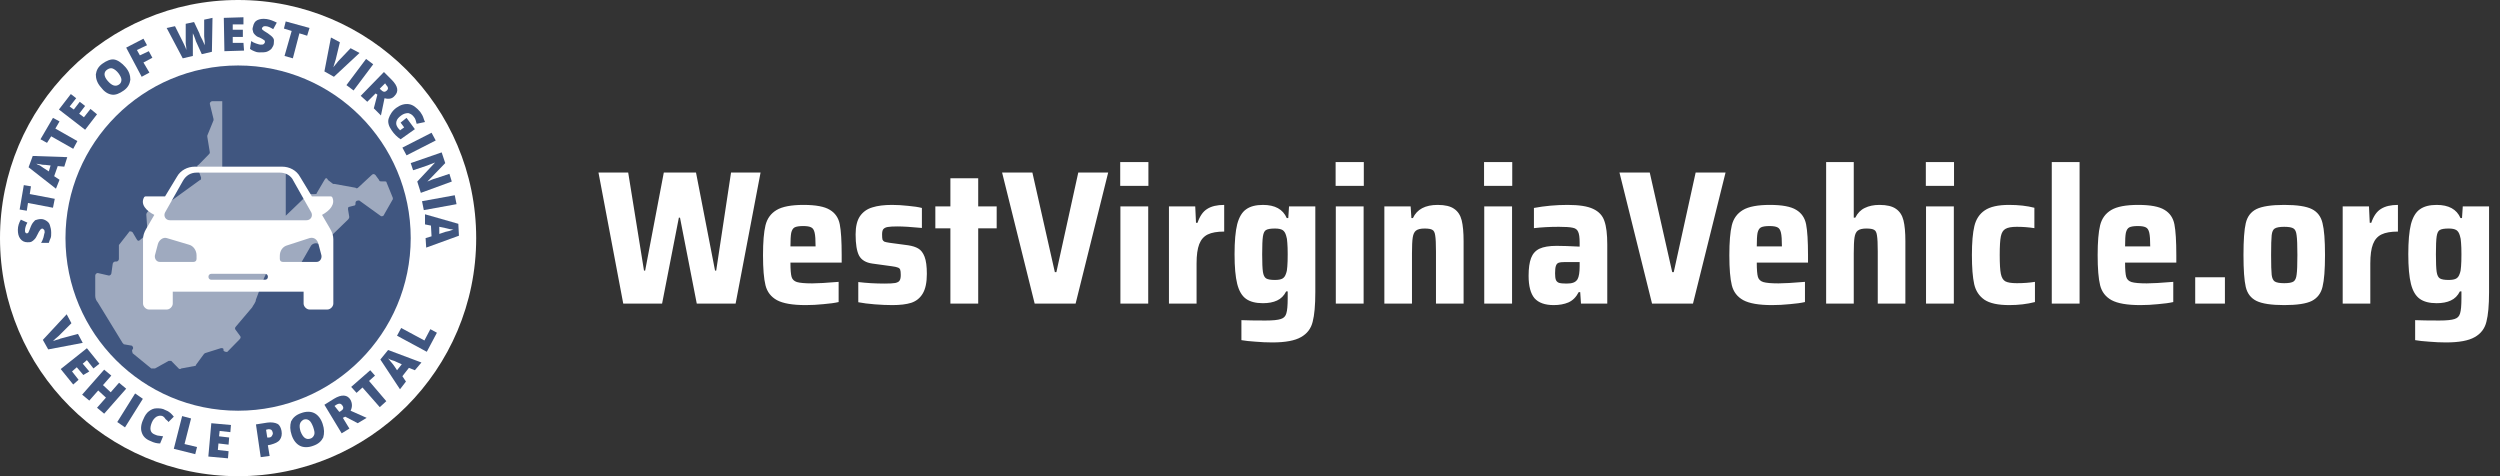
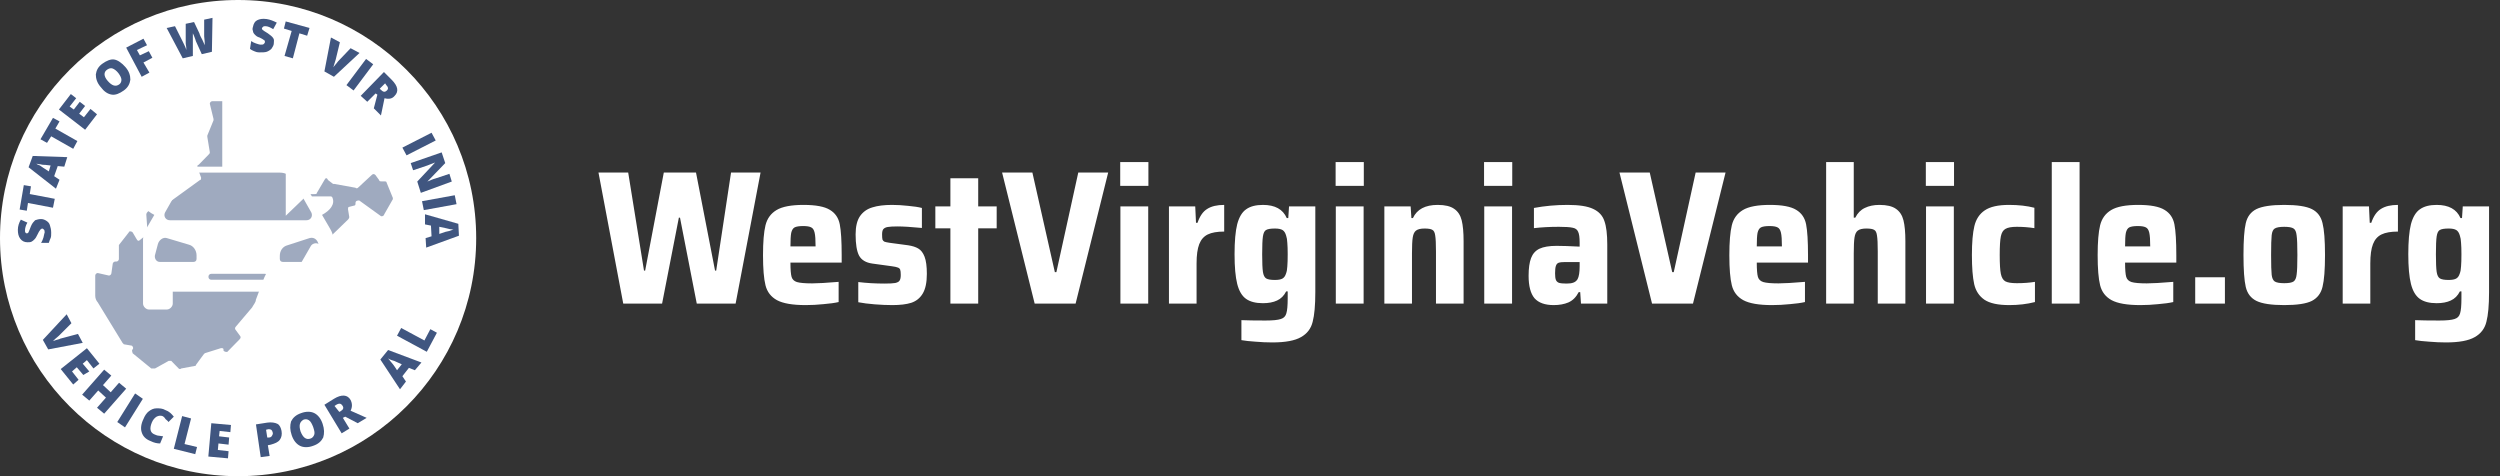
<svg xmlns="http://www.w3.org/2000/svg" width="420" height="80" viewBox="0 0 420 80" fill="none">
  <rect x="0" y="0" width="420" height="80" fill="#333333" stroke="none" />
  <g clip-path="url(#clip0_168_4969)">
    <path fill-rule="evenodd" clip-rule="evenodd" d="M40 80C17.909 80 0 62.091 0 40C0 17.909 17.909 0 40 0C62.091 0 80 17.909 80 40C80 62.091 62.091 80 40 80Z" fill="white" />
-     <path fill-rule="evenodd" clip-rule="evenodd" d="M40 69C23.984 69 11 56.016 11 40C11 23.984 23.984 11 40 11C56.016 11 69 23.984 69 40C69 56.016 56.016 69 40 69Z" fill="#405680" />
    <path d="M64.536 30.471H64.117C63.908 30.471 63.699 30.471 63.699 30.258L63.071 29.402C62.862 29.189 62.653 29.189 62.444 29.402L60.142 31.541C60.142 31.541 59.933 31.755 59.724 31.541L56.167 30.899H55.958L55.121 30.258C54.912 29.83 54.703 29.83 54.494 30.258L53.239 32.396C53.239 32.61 53.029 32.61 52.82 32.61H51.774C51.774 32.61 51.565 32.61 51.565 32.824L48.008 36.245V28.761H37.339V17H35.665C35.456 17 35.247 17.214 35.247 17.428L35.874 19.994V20.207L34.828 22.773V22.987L35.247 25.553C35.247 25.767 35.247 25.767 35.038 25.981L33.364 27.692C33.155 27.692 33.155 27.905 33.155 28.119L33.782 29.83C33.782 30.044 33.782 30.258 33.573 30.258L28.552 33.893C28.343 34.107 28.134 33.893 28.134 33.893L27.715 33.465C27.506 33.251 27.297 33.251 27.088 33.465L24.787 35.603C24.787 35.603 24.577 35.817 24.577 36.031L24.787 39.025C24.787 39.239 24.787 39.239 24.577 39.453L23.531 40.308C23.322 40.522 23.113 40.522 22.904 40.094L22.276 39.025C22.067 38.811 21.648 38.811 21.648 39.025L19.975 41.163V43.515C19.975 43.729 19.766 43.943 19.556 43.943H19.347C19.138 43.943 18.929 44.157 18.929 44.371L18.72 45.867C18.72 46.081 18.511 46.295 18.301 46.295L16.418 45.867C16.209 45.867 16 46.081 16 46.295V49.717C16 50.144 16.209 50.572 16.418 50.786L20.602 57.628L20.812 57.842L22.067 58.056C22.276 58.056 22.485 58.484 22.276 58.697C22.067 58.911 22.276 59.125 22.276 59.339L25.414 61.905C25.623 61.905 25.833 61.905 26.042 61.905L28.343 60.622C28.552 60.622 28.762 60.622 28.762 60.622L30.017 61.905C30.017 61.905 30.226 62.119 30.435 61.905L32.736 61.477C32.736 61.477 32.946 61.477 32.946 61.264L34.201 59.553L34.41 59.339L37.13 58.484C37.339 58.484 37.548 58.484 37.548 58.697V58.911C37.757 59.125 37.967 59.125 38.176 59.125L40.268 56.987C40.477 56.773 40.477 56.559 40.268 56.345L39.64 55.49C39.431 55.276 39.431 55.062 39.64 54.849L42.36 51.641C42.569 51.213 42.987 50.786 42.987 50.358L44.033 47.578C44.243 47.151 44.243 46.937 44.452 46.509L45.08 45.226C45.498 44.371 46.753 44.157 47.381 45.012C47.59 45.226 47.799 45.226 48.008 45.44L48.427 45.654C49.054 45.867 49.682 45.654 50.1 45.012L52.193 41.377C52.402 40.949 53.029 40.736 53.448 40.949C53.866 41.163 54.285 41.163 54.494 40.736L58.469 36.886C58.469 36.886 58.678 36.673 58.678 36.459L58.469 35.176C58.469 34.962 58.469 34.748 58.678 34.748L59.515 34.534C59.724 34.534 59.724 34.321 59.724 34.107C59.724 33.679 60.142 33.679 60.352 33.679L63.908 36.245C64.117 36.459 64.536 36.245 64.536 36.031L66 33.465V33.251L64.954 30.685C64.954 30.471 64.745 30.471 64.536 30.471Z" fill="#9FAABF" />
    <path d="M55.501 38.5L54.102 36.1C55.401 35.4 56.4 34.3 55.8 33.1C55.7 33 55.6 33 55.6 33H52.403L50.405 29.7C49.806 28.6 48.607 28 47.408 28H32.721C31.522 28 30.323 28.6 29.724 29.7L27.726 33H24.429C24.429 33 24.329 33 24.229 33.1C23.529 34.3 24.529 35.4 25.927 36.1L24.529 38.5C24.229 39 24.029 39.6 24.029 40.2V51C24.029 51.5 24.529 52 25.028 52H28.026C28.525 52 29.024 51.5 29.024 51V49H51.005V51C51.005 51.5 51.504 52 52.004 52H55.001C55.501 52 56 51.5 56 51V40.2C56 39.6 55.8 39 55.501 38.5ZM27.726 35.7L30.723 30.4C31.223 29.5 32.022 29 33.021 29H47.008C48.007 29 48.907 29.5 49.306 30.4L52.303 35.7C52.603 36.3 52.203 37 51.504 37H28.525C27.826 37 27.426 36.3 27.726 35.7ZM33.021 43.5C33.021 43.8 32.821 44 32.521 44H26.826C26.327 44 25.927 43.5 26.027 42.9L26.527 41C26.727 40.3 27.426 39.8 28.026 40L31.722 41.1C32.521 41.3 33.021 42.1 33.021 42.9V43.5ZM44.511 47H35.519C35.219 47 35.019 46.8 35.019 46.5C35.019 46.2 35.219 46 35.519 46H44.511C44.81 46 45.01 46.2 45.01 46.5C45.01 46.8 44.81 47 44.511 47ZM53.203 44H47.508C47.208 44 47.008 43.8 47.008 43.5V43C47.008 42.1 47.508 41.4 48.307 41.2L52.004 40C52.703 39.8 53.303 40.2 53.502 41L54.002 42.9C54.102 43.5 53.702 44 53.203 44Z" fill="white" />
    <path d="M13.1 56.1L13.9 57.6L8.1 58.7L7.2 57.1L11.2 52.8L12 54.3L9.9 56.4C9.4 56.8 9.1 57.1 8.9 57.3C9.1 57.2 9.3 57.2 9.5 57.1C9.8 57 10 57 10.1 56.9L13.1 56.1Z" fill="#405680" />
    <path d="M12.3 64.6L10.2 62L14.6 58.5L16.7 61.1L15.7 61.9L14.6 60.5L13.9 61.1L15 62.4L14 63L12.9 61.7L12.1 62.4L13.2 63.8L12.3 64.6Z" fill="#405680" />
    <path d="M17.5 69.5L16.3 68.5L17.8 66.8L16.5 65.6L15 67.3L13.8 66.3L17.5 62.1L18.7 63.1L17.3 64.7L18.6 65.9L20 64.3L21.2 65.3L17.5 69.5Z" fill="#405680" />
    <path d="M19.7 70.9L22.7 66.1L24 67L21 71.8L19.7 70.9Z" fill="#405680" />
    <path d="M27.3 69.9C27 69.8 26.7 69.8 26.3 70C26 70.2 25.7 70.5 25.5 71C25.1 72 25.2 72.7 26 73C26.2 73.1 26.5 73.2 26.7 73.2C26.9 73.2 27.2 73.3 27.4 73.3L26.9 74.5C26.4 74.5 25.9 74.4 25.3 74.1C24.5 73.8 24 73.3 23.8 72.6C23.6 72 23.7 71.2 24.1 70.4C24.3 69.9 24.6 69.4 25 69.1C25.4 68.8 25.8 68.6 26.3 68.6C26.8 68.6 27.3 68.6 27.8 68.9C28.4 69.1 28.8 69.5 29.2 70L28.3 70.9C28.2 70.7 28 70.6 27.8 70.4C27.7 70.2 27.5 70 27.3 69.9Z" fill="#405680" />
    <path d="M29.2 75.4L30.6 69.9L32.1 70.3L31 74.6L33.1 75.1L32.8 76.3L29.2 75.4Z" fill="#405680" />
    <path d="M38.3 77L35 76.7L35.5 71.1L38.8 71.4L38.7 72.6L36.9 72.4L36.8 73.3L38.5 73.5L38.4 74.7L36.7 74.5L36.6 75.6L38.4 75.8L38.3 77Z" fill="#405680" />
    <path d="M47.3 72.4C47.4 73 47.3 73.5 47 73.9C46.7 74.3 46.2 74.5 45.5 74.7L45 74.8L45.3 76.6L43.8 76.8L43 71.3L44.9 71C45.6 70.9 46.2 71 46.6 71.2C47 71.4 47.2 71.9 47.3 72.4ZM44.9 73.5H45.2C45.4 73.5 45.6 73.4 45.7 73.2C45.8 73 45.9 72.9 45.8 72.6C45.7 72.2 45.5 72.1 45.1 72.1L44.7 72.2L44.9 73.5Z" fill="#405680" />
    <path d="M54.2 71.2C54.5 72.1 54.5 72.8 54.3 73.5C54 74.1 53.5 74.6 52.6 74.9C51.8 75.2 51 75.2 50.4 74.9C49.8 74.6 49.3 74 49 73.1C48.7 72.2 48.7 71.5 48.9 70.8C49.2 70.2 49.7 69.7 50.6 69.4C51.4 69.1 52.2 69.1 52.8 69.4C53.4 69.7 53.9 70.3 54.2 71.2ZM50.5 72.5C50.9 73.5 51.4 73.9 52.1 73.7C52.5 73.6 52.7 73.3 52.8 73C52.9 72.7 52.8 72.3 52.6 71.7C52.4 71.2 52.2 70.8 51.9 70.6C51.6 70.4 51.3 70.4 51 70.5C50.3 70.9 50.2 71.5 50.5 72.5Z" fill="#405680" />
    <path d="M57.6 70.2L58.7 72L57.4 72.8L54.5 68L56.1 67C57.4 66.2 58.4 66.3 58.9 67.2C59.2 67.8 59.2 68.4 58.9 69L61.6 70.2L60.1 71.1L58 70L57.6 70.2ZM57 69.2L57.2 69.1C57.7 68.8 57.8 68.5 57.5 68.1C57.3 67.8 57 67.7 56.5 68L56.2 68.2L57 69.2Z" fill="#405680" />
-     <path d="M64.9 67.4L63.8 68.4L60.9 65.1L59.9 66L59 65L62.2 62.2L63 63.1L62 64L64.9 67.4Z" fill="#405680" />
    <path d="M69.7 62.2L68.7 61.8L67.6 63.2L68.2 64.1L67.2 65.4L63.9 60.4L65.2 58.8L70.8 60.9L69.7 62.2ZM67.5 61.2L66.6 60.8C66.4 60.7 66.2 60.6 65.8 60.5C65.5 60.4 65.3 60.3 65.2 60.2C65.3 60.3 65.4 60.5 65.6 60.7C65.8 60.9 66.2 61.4 66.7 62.2L67.5 61.2Z" fill="#405680" />
    <path d="M71.7 59.1L66.7 56.4L67.4 55.1L71.3 57.2L72.3 55.3L73.4 55.9L71.7 59.1Z" fill="#405680" />
    <path d="M6.9 36.8C7.2 36.8 7.5 36.9 7.8 37.1C8.1 37.3 8.3 37.5 8.4 37.9C8.5 38.2 8.6 38.6 8.6 39.1C8.6 39.5 8.6 39.8 8.5 40C8.4 40.2 8.3 40.5 8.2 40.8H6.9C7.1 40.5 7.2 40.2 7.3 39.9C7.4 39.6 7.4 39.3 7.5 39.1C7.5 38.9 7.5 38.7 7.4 38.6C7.3 38.5 7.2 38.4 7.1 38.4C7 38.4 7 38.4 6.9 38.5C6.8 38.5 6.8 38.6 6.7 38.7C6.6 38.8 6.5 39 6.3 39.4C6.1 39.8 6 40 5.8 40.2C5.6 40.4 5.5 40.5 5.3 40.6C5.1 40.7 4.9 40.7 4.6 40.7C4.1 40.7 3.7 40.5 3.4 40.1C3.1 39.7 3 39.2 3 38.6C3 38 3.2 37.4 3.5 36.9L4.6 37.4C4.3 37.9 4.2 38.4 4.2 38.7C4.2 38.9 4.2 39 4.3 39.1C4.4 39.2 4.4 39.2 4.5 39.2C4.6 39.2 4.7 39.2 4.8 39C4.9 38.8 5 38.5 5.2 38C5.4 37.5 5.7 37.2 5.9 37C6.2 36.9 6.5 36.8 6.9 36.8Z" fill="#405680" />
    <path d="M9.2 33.4L8.9 34.9L4.7 34.1L4.5 35.4L3.3 35.2L4 31.1L5.2 31.3L5 32.6L9.2 33.4Z" fill="#405680" />
    <path d="M10.8 28L9.7 27.9L9.1 29.6L10 30.2L9.4 31.7L4.8 28.1L5.5 26.2L11.3 26.4L10.8 28ZM8.5 27.8L7.6 27.7C7.4 27.7 7.1 27.7 6.8 27.6C6.5 27.6 6.2 27.5 6.1 27.5C6.2 27.6 6.4 27.7 6.7 27.8C7 28 7.4 28.3 8.2 28.8L8.5 27.8Z" fill="#405680" />
    <path d="M13 23.7L12.3 25L8.6 22.9L7.9 24L6.8 23.4L8.9 19.8L10 20.4L9.3 21.6L13 23.7Z" fill="#405680" />
    <path d="M16.3 19.2L14.3 21.8L9.9 18.4L11.9 15.8L12.8 16.5L11.7 17.9L12.4 18.4L13.4 17.1L14.3 17.8L13.3 19.1L14.1 19.7L15.2 18.3L16.3 19.2Z" fill="#405680" />
    <path d="M21.1 11.3C21.7 12 21.9 12.7 21.9 13.4C21.8 14.1 21.5 14.7 20.8 15.2C20.1 15.7 19.4 16 18.8 15.9C18.1 15.8 17.5 15.4 16.9 14.6C16.3 13.9 16.1 13.2 16.1 12.5C16.2 11.8 16.5 11.2 17.2 10.7C17.9 10.2 18.6 9.9 19.2 10C19.8 10.1 20.5 10.6 21.1 11.3ZM18.1 13.6C18.8 14.4 19.4 14.6 20 14.2C20.3 14 20.4 13.7 20.4 13.4C20.4 13.1 20.2 12.7 19.9 12.3C19.6 11.9 19.2 11.6 18.9 11.5C18.6 11.4 18.3 11.5 18 11.7C17.4 12.1 17.4 12.8 18.1 13.6Z" fill="#405680" />
    <path d="M25.1 12.2L23.8 12.9L21.2 8L24.1 6.5L24.7 7.6L23 8.4L23.5 9.3L25 8.6L25.6 9.7L24.1 10.5L25.1 12.2Z" fill="#405680" />
    <path d="M35.6 8.7L33.9 9.1L32.9 6.9C32.9 6.8 32.8 6.6 32.7 6.3C32.6 6 32.5 5.8 32.4 5.6C32.4 5.8 32.4 6 32.4 6.2C32.4 6.4 32.4 6.7 32.4 6.9C32.4 7.1 32.4 8 32.4 9.4L30.7 9.8L28 4.7L29.4 4.4L30.7 7C31 7.6 31.2 8 31.3 8.4C31.3 8.1 31.3 7.8 31.2 7.3C31.2 6.8 31.2 6.5 31.2 6.2V4L32.6 3.7L33.5 5.6C33.6 6 33.8 6.3 34 6.7C34.2 7.1 34.3 7.4 34.4 7.6C34.4 7.3 34.4 6.8 34.3 6.1V3.3L35.7 3L35.6 8.7Z" fill="#405680" />
-     <path d="M41 8.5L37.7 8.6L37.6 3L40.9 2.9V4.1H39.1V5H40.8V6.2H39.1V7.2H40.9L41 8.5Z" fill="#405680" />
    <path d="M46 7.3C46 7.6 45.8 7.9 45.6 8.2C45.4 8.4 45.1 8.6 44.8 8.7C44.5 8.8 44.1 8.8 43.6 8.8C43.2 8.8 42.9 8.7 42.7 8.6C42.5 8.5 42.2 8.4 42 8.2L42.2 6.9C42.5 7.1 42.7 7.2 43 7.3C43.3 7.4 43.6 7.5 43.8 7.5C44 7.5 44.2 7.5 44.3 7.4C44.4 7.3 44.5 7.2 44.5 7.1C44.5 7 44.5 7 44.5 6.9C44.5 6.8 44.4 6.8 44.3 6.7C44.2 6.6 44 6.5 43.6 6.3C43.2 6.2 43 6 42.8 5.8C42.6 5.6 42.5 5.4 42.5 5.2C42.4 5 42.4 4.8 42.5 4.5C42.6 4 42.8 3.6 43.2 3.4C43.6 3.2 44.1 3.1 44.8 3.2C45.4 3.3 45.9 3.5 46.5 3.8L45.9 4.9C45.4 4.6 45 4.4 44.6 4.4C44.4 4.4 44.3 4.4 44.2 4.5C44.1 4.6 44.1 4.6 44 4.7C44 4.8 44 4.9 44.1 5C44.2 5.1 44.5 5.3 45 5.6C45.4 5.9 45.7 6.1 45.9 6.4C46.1 6.7 46 6.9 46 7.3Z" fill="#405680" />
    <path d="M49.2 9.8L47.8 9.4L49 5.2L47.7 4.8L48 3.6L52 4.7L51.6 6L50.3 5.6L49.2 9.8Z" fill="#405680" />
    <path d="M58.9 8.1L60.4 8.9L56.1 12.9L54.5 12L55.6 6.3L57.1 7.1L56.4 10C56.2 10.6 56.1 11 56 11.3C56.1 11.2 56.2 11 56.4 10.8C56.6 10.6 56.7 10.4 56.8 10.3L58.9 8.1Z" fill="#405680" />
    <path d="M58.2 14.3L61.5 9.9L62.7 10.8L59.4 15.2L58.2 14.3Z" fill="#405680" />
    <path d="M63.1 15.7L61.7 17.1L60.6 16.1L64.5 12.1L65.8 13.4C66.9 14.5 67 15.4 66.3 16.1C65.9 16.6 65.3 16.7 64.6 16.5L64 19.4L62.8 18.2L63.4 15.9L63.1 15.7ZM63.8 14.9L64 15.1C64.4 15.5 64.7 15.5 65 15.2C65.3 14.9 65.2 14.6 64.9 14.3L64.7 14L63.8 14.9Z" fill="#405680" />
-     <path d="M68.3 19.8L69.7 21.7L67.3 23.4C66.7 23 66.2 22.5 65.8 21.9C65.3 21.2 65.1 20.5 65.3 19.9C65.5 19.3 65.9 18.6 66.6 18.1C67.3 17.6 68 17.4 68.7 17.5C69.4 17.6 70 18.1 70.6 18.8C70.8 19.1 71 19.4 71.1 19.7C71.2 20 71.3 20.3 71.4 20.5L70 20.8C69.9 20.4 69.8 19.9 69.5 19.6C69.2 19.2 68.9 19.1 68.6 19C68.2 19 67.8 19.1 67.4 19.4C67 19.7 66.7 20 66.6 20.4C66.5 20.8 66.6 21.1 66.8 21.4C66.9 21.6 67.1 21.7 67.2 21.9L67.9 21.4L67.3 20.6L68.3 19.8Z" fill="#405680" />
    <path d="M67.6 24.8L72.5 22.3L73.2 23.6L68.3 26.1L67.6 24.8Z" fill="#405680" />
    <path d="M70.7 32.4L70.1 30.5L73.1 27.3C72.5 27.5 72.1 27.7 71.8 27.8L69.4 28.6L69 27.4L74.2 25.6L74.8 27.4L71.8 30.5C72.3 30.3 72.7 30.1 73.1 30L75.5 29.2L75.9 30.5L70.7 32.4Z" fill="#405680" />
    <path d="M70.9 33.8L76.4 32.8L76.7 34.3L71.2 35.3L70.9 33.8Z" fill="#405680" />
    <path d="M71.5 40L72.5 39.7L72.4 37.9L71.4 37.7V36L77 37.6L77.1 39.6L71.6 41.6L71.5 40ZM73.8 39.3L74.7 39C74.9 38.9 75.2 38.9 75.5 38.8C75.8 38.7 76 38.6 76.2 38.6C76.1 38.6 75.9 38.5 75.6 38.5C75.3 38.4 74.7 38.3 73.8 38.1V39.3Z" fill="#405680" />
  </g>
  <path d="M117.056 51L114.24 36.568H114.048L111.232 51H104.704L100.544 28.984H105.536L108.192 45.464H108.384L111.52 28.984H116.928L120.128 45.464H120.32L122.816 28.984H127.776L123.584 51H117.056ZM141.402 44.12H132.794C132.794 45.272 132.858 46.072 132.986 46.52C133.114 46.947 133.413 47.235 133.882 47.384C134.373 47.533 135.226 47.608 136.442 47.608C137.36 47.608 138.842 47.523 140.89 47.352V50.744C140.25 50.893 139.408 51.011 138.362 51.096C137.338 51.203 136.336 51.256 135.354 51.256C133.157 51.256 131.546 50.979 130.522 50.424C129.52 49.869 128.88 49.037 128.602 47.928C128.325 46.819 128.186 45.133 128.186 42.872C128.186 40.653 128.325 38.979 128.602 37.848C128.88 36.717 129.498 35.864 130.458 35.288C131.418 34.712 132.933 34.424 135.002 34.424C137.05 34.424 138.522 34.701 139.418 35.256C140.314 35.789 140.869 36.6 141.082 37.688C141.296 38.776 141.402 40.504 141.402 42.872V44.12ZM134.938 37.976C134.277 37.976 133.797 38.051 133.498 38.2C133.221 38.349 133.029 38.659 132.922 39.128C132.837 39.576 132.794 40.333 132.794 41.4H137.018C137.018 40.312 136.965 39.544 136.858 39.096C136.752 38.627 136.56 38.328 136.282 38.2C136.005 38.051 135.557 37.976 134.938 37.976ZM149.919 51.256C149.001 51.256 148.009 51.213 146.943 51.128C145.876 51.043 144.959 50.925 144.191 50.776V47.384C145.599 47.555 147.071 47.64 148.607 47.64C149.439 47.64 150.036 47.608 150.399 47.544C150.783 47.459 151.028 47.32 151.135 47.128C151.263 46.936 151.327 46.627 151.327 46.2C151.327 45.773 151.295 45.475 151.231 45.304C151.167 45.133 151.039 45.016 150.847 44.952C150.655 44.867 150.313 44.792 149.823 44.728L146.559 44.28C145.471 44.131 144.724 43.683 144.319 42.936C143.935 42.189 143.743 41.005 143.743 39.384C143.743 38.061 143.988 37.037 144.479 36.312C144.991 35.587 145.684 35.096 146.559 34.84C147.433 34.563 148.532 34.424 149.855 34.424C150.708 34.424 151.615 34.477 152.575 34.584C153.535 34.669 154.303 34.787 154.879 34.936V38.296C153.087 38.125 151.721 38.04 150.783 38.04C150.036 38.04 149.481 38.072 149.119 38.136C148.777 38.2 148.532 38.328 148.383 38.52C148.255 38.691 148.191 38.979 148.191 39.384C148.191 39.789 148.212 40.077 148.255 40.248C148.319 40.397 148.425 40.515 148.575 40.6C148.745 40.664 149.044 40.728 149.471 40.792L152.575 41.208C153.279 41.315 153.844 41.496 154.271 41.752C154.719 42.008 155.071 42.467 155.327 43.128C155.583 43.789 155.711 44.749 155.711 46.008C155.711 47.459 155.476 48.568 155.007 49.336C154.559 50.083 153.919 50.595 153.087 50.872C152.276 51.128 151.22 51.256 149.919 51.256ZM159.666 51V38.36H157.138V34.68H159.666V29.944H164.338V34.68H167.442V38.36H164.338V51H159.666ZM173.823 51L168.351 28.984H173.439L177.215 45.72H177.471L181.151 28.984H186.175L180.703 51H173.823ZM188.196 31.224V27.224H192.932V31.224H188.196ZM188.228 51V34.68H192.9V51H188.228ZM196.384 34.68H200.8L200.928 37.432H201.184C201.568 36.301 202.112 35.523 202.816 35.096C203.52 34.648 204.47 34.424 205.664 34.424V38.904C204.491 38.904 203.574 39.064 202.912 39.384C202.251 39.704 201.771 40.248 201.472 41.016C201.174 41.784 201.024 42.861 201.024 44.248V51H196.384V34.68ZM213.741 57.528C212.824 57.528 211.874 57.485 210.893 57.4C209.933 57.336 209.154 57.251 208.557 57.144V53.784C209.496 53.827 210.84 53.848 212.589 53.848C213.826 53.848 214.69 53.763 215.181 53.592C215.672 53.443 215.981 53.123 216.109 52.632C216.258 52.163 216.333 51.32 216.333 50.104V48.952H216.077C215.714 49.677 215.202 50.189 214.541 50.488C213.901 50.787 213.112 50.936 212.173 50.936C210.957 50.936 210.008 50.691 209.325 50.2C208.642 49.709 208.152 48.877 207.853 47.704C207.554 46.509 207.405 44.845 207.405 42.712C207.405 40.536 207.554 38.851 207.853 37.656C208.173 36.461 208.674 35.629 209.357 35.16C210.04 34.669 210.978 34.424 212.173 34.424C214.2 34.424 215.533 35.16 216.173 36.632H216.429L216.557 34.68H220.973V49.08C220.973 51.277 220.824 52.941 220.525 54.072C220.248 55.203 219.597 56.056 218.573 56.632C217.549 57.229 215.938 57.528 213.741 57.528ZM214.189 47.032C214.744 47.032 215.16 46.957 215.437 46.808C215.714 46.659 215.917 46.381 216.045 45.976C216.173 45.656 216.248 45.251 216.269 44.76C216.312 44.269 216.333 43.587 216.333 42.712C216.333 41.901 216.312 41.261 216.269 40.792C216.248 40.301 216.184 39.907 216.077 39.608C215.949 39.139 215.746 38.819 215.469 38.648C215.192 38.477 214.765 38.392 214.189 38.392C213.464 38.392 212.962 38.477 212.685 38.648C212.429 38.797 212.258 39.149 212.173 39.704C212.088 40.259 212.045 41.261 212.045 42.712C212.045 44.141 212.088 45.133 212.173 45.688C212.258 46.243 212.44 46.605 212.717 46.776C212.994 46.947 213.485 47.032 214.189 47.032ZM224.384 31.224V27.224H229.12V31.224H224.384ZM224.416 51V34.68H229.088V51H224.416ZM241.244 42.264C241.244 40.963 241.201 40.067 241.116 39.576C241.052 39.064 240.892 38.744 240.636 38.616C240.401 38.467 239.964 38.392 239.324 38.392C238.662 38.392 238.182 38.509 237.884 38.744C237.606 38.957 237.425 39.341 237.34 39.896C237.254 40.429 237.212 41.315 237.212 42.552V51H232.572V34.68H236.988L237.116 36.632H237.372C238.054 35.16 239.441 34.424 241.532 34.424C242.769 34.424 243.697 34.648 244.316 35.096C244.934 35.523 245.35 36.163 245.564 37.016C245.777 37.869 245.884 39.043 245.884 40.536V51H241.244V42.264ZM249.321 31.224V27.224H254.057V31.224H249.321ZM249.353 51V34.68H254.025V51H249.353ZM261.029 51.256C259.557 51.256 258.48 50.872 257.797 50.104C257.136 49.315 256.805 48.056 256.805 46.328C256.805 45.069 256.944 44.077 257.221 43.352C257.499 42.627 257.968 42.104 258.629 41.784C259.312 41.464 260.272 41.304 261.509 41.304C262.427 41.304 263.717 41.347 265.381 41.432V40.76C265.381 39.885 265.296 39.277 265.125 38.936C264.976 38.573 264.677 38.349 264.229 38.264C263.781 38.157 263.003 38.104 261.893 38.104C260.379 38.104 258.981 38.179 257.701 38.328V34.936C259.515 34.595 261.403 34.424 263.365 34.424C265.285 34.424 266.715 34.648 267.653 35.096C268.613 35.544 269.243 36.227 269.541 37.144C269.861 38.04 270.021 39.352 270.021 41.08V51H265.605L265.477 49.08H265.221C264.795 49.912 264.219 50.488 263.493 50.808C262.789 51.107 261.968 51.256 261.029 51.256ZM263.173 47.64C263.664 47.64 264.048 47.587 264.325 47.48C264.624 47.373 264.859 47.181 265.029 46.904C265.264 46.477 265.381 45.752 265.381 44.728V44.024H262.917C262.427 44.024 262.064 44.067 261.829 44.152C261.616 44.237 261.467 44.419 261.381 44.696C261.296 44.952 261.253 45.357 261.253 45.912C261.253 46.403 261.296 46.765 261.381 47C261.467 47.235 261.637 47.405 261.893 47.512C262.171 47.597 262.597 47.64 263.173 47.64ZM277.542 51L272.07 28.984H277.158L280.934 45.72H281.19L284.87 28.984H289.894L284.422 51H277.542ZM303.746 44.12H295.138C295.138 45.272 295.202 46.072 295.33 46.52C295.458 46.947 295.757 47.235 296.226 47.384C296.717 47.533 297.57 47.608 298.786 47.608C299.703 47.608 301.186 47.523 303.234 47.352V50.744C302.594 50.893 301.751 51.011 300.706 51.096C299.682 51.203 298.679 51.256 297.698 51.256C295.501 51.256 293.89 50.979 292.866 50.424C291.863 49.869 291.223 49.037 290.946 47.928C290.669 46.819 290.53 45.133 290.53 42.872C290.53 40.653 290.669 38.979 290.946 37.848C291.223 36.717 291.842 35.864 292.802 35.288C293.762 34.712 295.277 34.424 297.346 34.424C299.394 34.424 300.866 34.701 301.762 35.256C302.658 35.789 303.213 36.6 303.426 37.688C303.639 38.776 303.746 40.504 303.746 42.872V44.12ZM297.282 37.976C296.621 37.976 296.141 38.051 295.842 38.2C295.565 38.349 295.373 38.659 295.266 39.128C295.181 39.576 295.138 40.333 295.138 41.4H299.362C299.362 40.312 299.309 39.544 299.202 39.096C299.095 38.627 298.903 38.328 298.626 38.2C298.349 38.051 297.901 37.976 297.282 37.976ZM315.463 42.264C315.463 40.963 315.42 40.067 315.335 39.576C315.271 39.064 315.111 38.744 314.855 38.616C314.62 38.467 314.183 38.392 313.543 38.392C312.881 38.392 312.401 38.509 312.103 38.744C311.825 38.957 311.644 39.341 311.559 39.896C311.473 40.429 311.431 41.315 311.431 42.552V51H306.791V27.224H311.431V36.568H311.687C312.071 35.8 312.604 35.256 313.286 34.936C313.969 34.595 314.791 34.424 315.751 34.424C316.988 34.424 317.916 34.648 318.535 35.096C319.153 35.523 319.569 36.163 319.783 37.016C319.996 37.869 320.103 39.032 320.103 40.504V51H315.463V42.264ZM323.54 31.224V27.224H328.276V31.224H323.54ZM323.572 51V34.68H328.244V51H323.572ZM341.872 50.744C340.549 51.085 339.109 51.256 337.552 51.256C335.675 51.256 334.288 50.957 333.392 50.36C332.496 49.741 331.92 48.867 331.664 47.736C331.408 46.584 331.28 44.952 331.28 42.84C331.28 40.749 331.419 39.128 331.696 37.976C331.973 36.824 332.549 35.949 333.424 35.352C334.32 34.733 335.685 34.424 337.52 34.424C339.12 34.424 340.539 34.584 341.776 34.904V38.328C340.816 38.179 339.835 38.104 338.832 38.104C337.936 38.104 337.296 38.221 336.912 38.456C336.528 38.669 336.272 39.085 336.144 39.704C336.016 40.323 335.952 41.368 335.952 42.84C335.952 44.333 336.016 45.389 336.144 46.008C336.272 46.627 336.517 47.043 336.88 47.256C337.264 47.469 337.915 47.576 338.832 47.576C339.941 47.576 340.955 47.501 341.872 47.352V50.744ZM344.697 51V27.224H349.369V51H344.697ZM365.621 44.12H357.013C357.013 45.272 357.077 46.072 357.205 46.52C357.333 46.947 357.632 47.235 358.101 47.384C358.592 47.533 359.445 47.608 360.661 47.608C361.578 47.608 363.061 47.523 365.109 47.352V50.744C364.469 50.893 363.626 51.011 362.581 51.096C361.557 51.203 360.554 51.256 359.573 51.256C357.376 51.256 355.765 50.979 354.741 50.424C353.738 49.869 353.098 49.037 352.821 47.928C352.544 46.819 352.405 45.133 352.405 42.872C352.405 40.653 352.544 38.979 352.821 37.848C353.098 36.717 353.717 35.864 354.677 35.288C355.637 34.712 357.152 34.424 359.221 34.424C361.269 34.424 362.741 34.701 363.637 35.256C364.533 35.789 365.088 36.6 365.301 37.688C365.514 38.776 365.621 40.504 365.621 42.872V44.12ZM359.157 37.976C358.496 37.976 358.016 38.051 357.717 38.2C357.44 38.349 357.248 38.659 357.141 39.128C357.056 39.576 357.013 40.333 357.013 41.4H361.237C361.237 40.312 361.184 39.544 361.077 39.096C360.97 38.627 360.778 38.328 360.501 38.2C360.224 38.051 359.776 37.976 359.157 37.976ZM368.794 51V46.584H373.786V51H368.794ZM383.753 51.256C381.598 51.256 380.041 51.021 379.081 50.552C378.142 50.083 377.545 49.304 377.289 48.216C377.033 47.107 376.905 45.315 376.905 42.84C376.905 40.365 377.033 38.584 377.289 37.496C377.545 36.387 378.142 35.597 379.081 35.128C380.041 34.659 381.598 34.424 383.753 34.424C385.908 34.424 387.454 34.659 388.393 35.128C389.332 35.597 389.929 36.387 390.185 37.496C390.462 38.584 390.601 40.365 390.601 42.84C390.601 45.293 390.462 47.075 390.185 48.184C389.929 49.272 389.332 50.061 388.393 50.552C387.454 51.021 385.908 51.256 383.753 51.256ZM383.753 47.576C384.521 47.576 385.044 47.48 385.321 47.288C385.598 47.096 385.769 46.712 385.833 46.136C385.918 45.56 385.961 44.461 385.961 42.84C385.961 41.219 385.918 40.12 385.833 39.544C385.769 38.947 385.598 38.563 385.321 38.392C385.044 38.2 384.521 38.104 383.753 38.104C382.985 38.104 382.452 38.2 382.153 38.392C381.876 38.563 381.705 38.936 381.641 39.512C381.577 40.088 381.545 41.197 381.545 42.84C381.545 44.483 381.577 45.592 381.641 46.168C381.705 46.723 381.876 47.096 382.153 47.288C382.452 47.48 382.985 47.576 383.753 47.576ZM393.572 34.68H397.988L398.116 37.432H398.372C398.756 36.301 399.3 35.523 400.004 35.096C400.708 34.648 401.657 34.424 402.852 34.424V38.904C401.678 38.904 400.761 39.064 400.1 39.384C399.438 39.704 398.958 40.248 398.66 41.016C398.361 41.784 398.212 42.861 398.212 44.248V51H393.572V34.68ZM410.929 57.528C410.011 57.528 409.062 57.485 408.081 57.4C407.121 57.336 406.342 57.251 405.745 57.144V53.784C406.683 53.827 408.027 53.848 409.777 53.848C411.014 53.848 411.878 53.763 412.369 53.592C412.859 53.443 413.169 53.123 413.297 52.632C413.446 52.163 413.521 51.32 413.521 50.104V48.952H413.265C412.902 49.677 412.39 50.189 411.729 50.488C411.089 50.787 410.299 50.936 409.361 50.936C408.145 50.936 407.195 50.691 406.513 50.2C405.83 49.709 405.339 48.877 405.041 47.704C404.742 46.509 404.593 44.845 404.593 42.712C404.593 40.536 404.742 38.851 405.041 37.656C405.361 36.461 405.862 35.629 406.545 35.16C407.227 34.669 408.166 34.424 409.361 34.424C411.387 34.424 412.721 35.16 413.361 36.632H413.617L413.745 34.68H418.161V49.08C418.161 51.277 418.011 52.941 417.713 54.072C417.435 55.203 416.785 56.056 415.761 56.632C414.737 57.229 413.126 57.528 410.929 57.528ZM411.377 47.032C411.931 47.032 412.347 46.957 412.625 46.808C412.902 46.659 413.105 46.381 413.233 45.976C413.361 45.656 413.435 45.251 413.457 44.76C413.499 44.269 413.521 43.587 413.521 42.712C413.521 41.901 413.499 41.261 413.457 40.792C413.435 40.301 413.371 39.907 413.265 39.608C413.137 39.139 412.934 38.819 412.657 38.648C412.379 38.477 411.953 38.392 411.377 38.392C410.651 38.392 410.15 38.477 409.873 38.648C409.617 38.797 409.446 39.149 409.361 39.704C409.275 40.259 409.233 41.261 409.233 42.712C409.233 44.141 409.275 45.133 409.361 45.688C409.446 46.243 409.627 46.605 409.905 46.776C410.182 46.947 410.673 47.032 411.377 47.032Z" fill="white" />
  <defs>
    <clipPath id="clip0_168_4969">
      <rect width="80" height="80" fill="white" />
    </clipPath>
  </defs>
</svg>